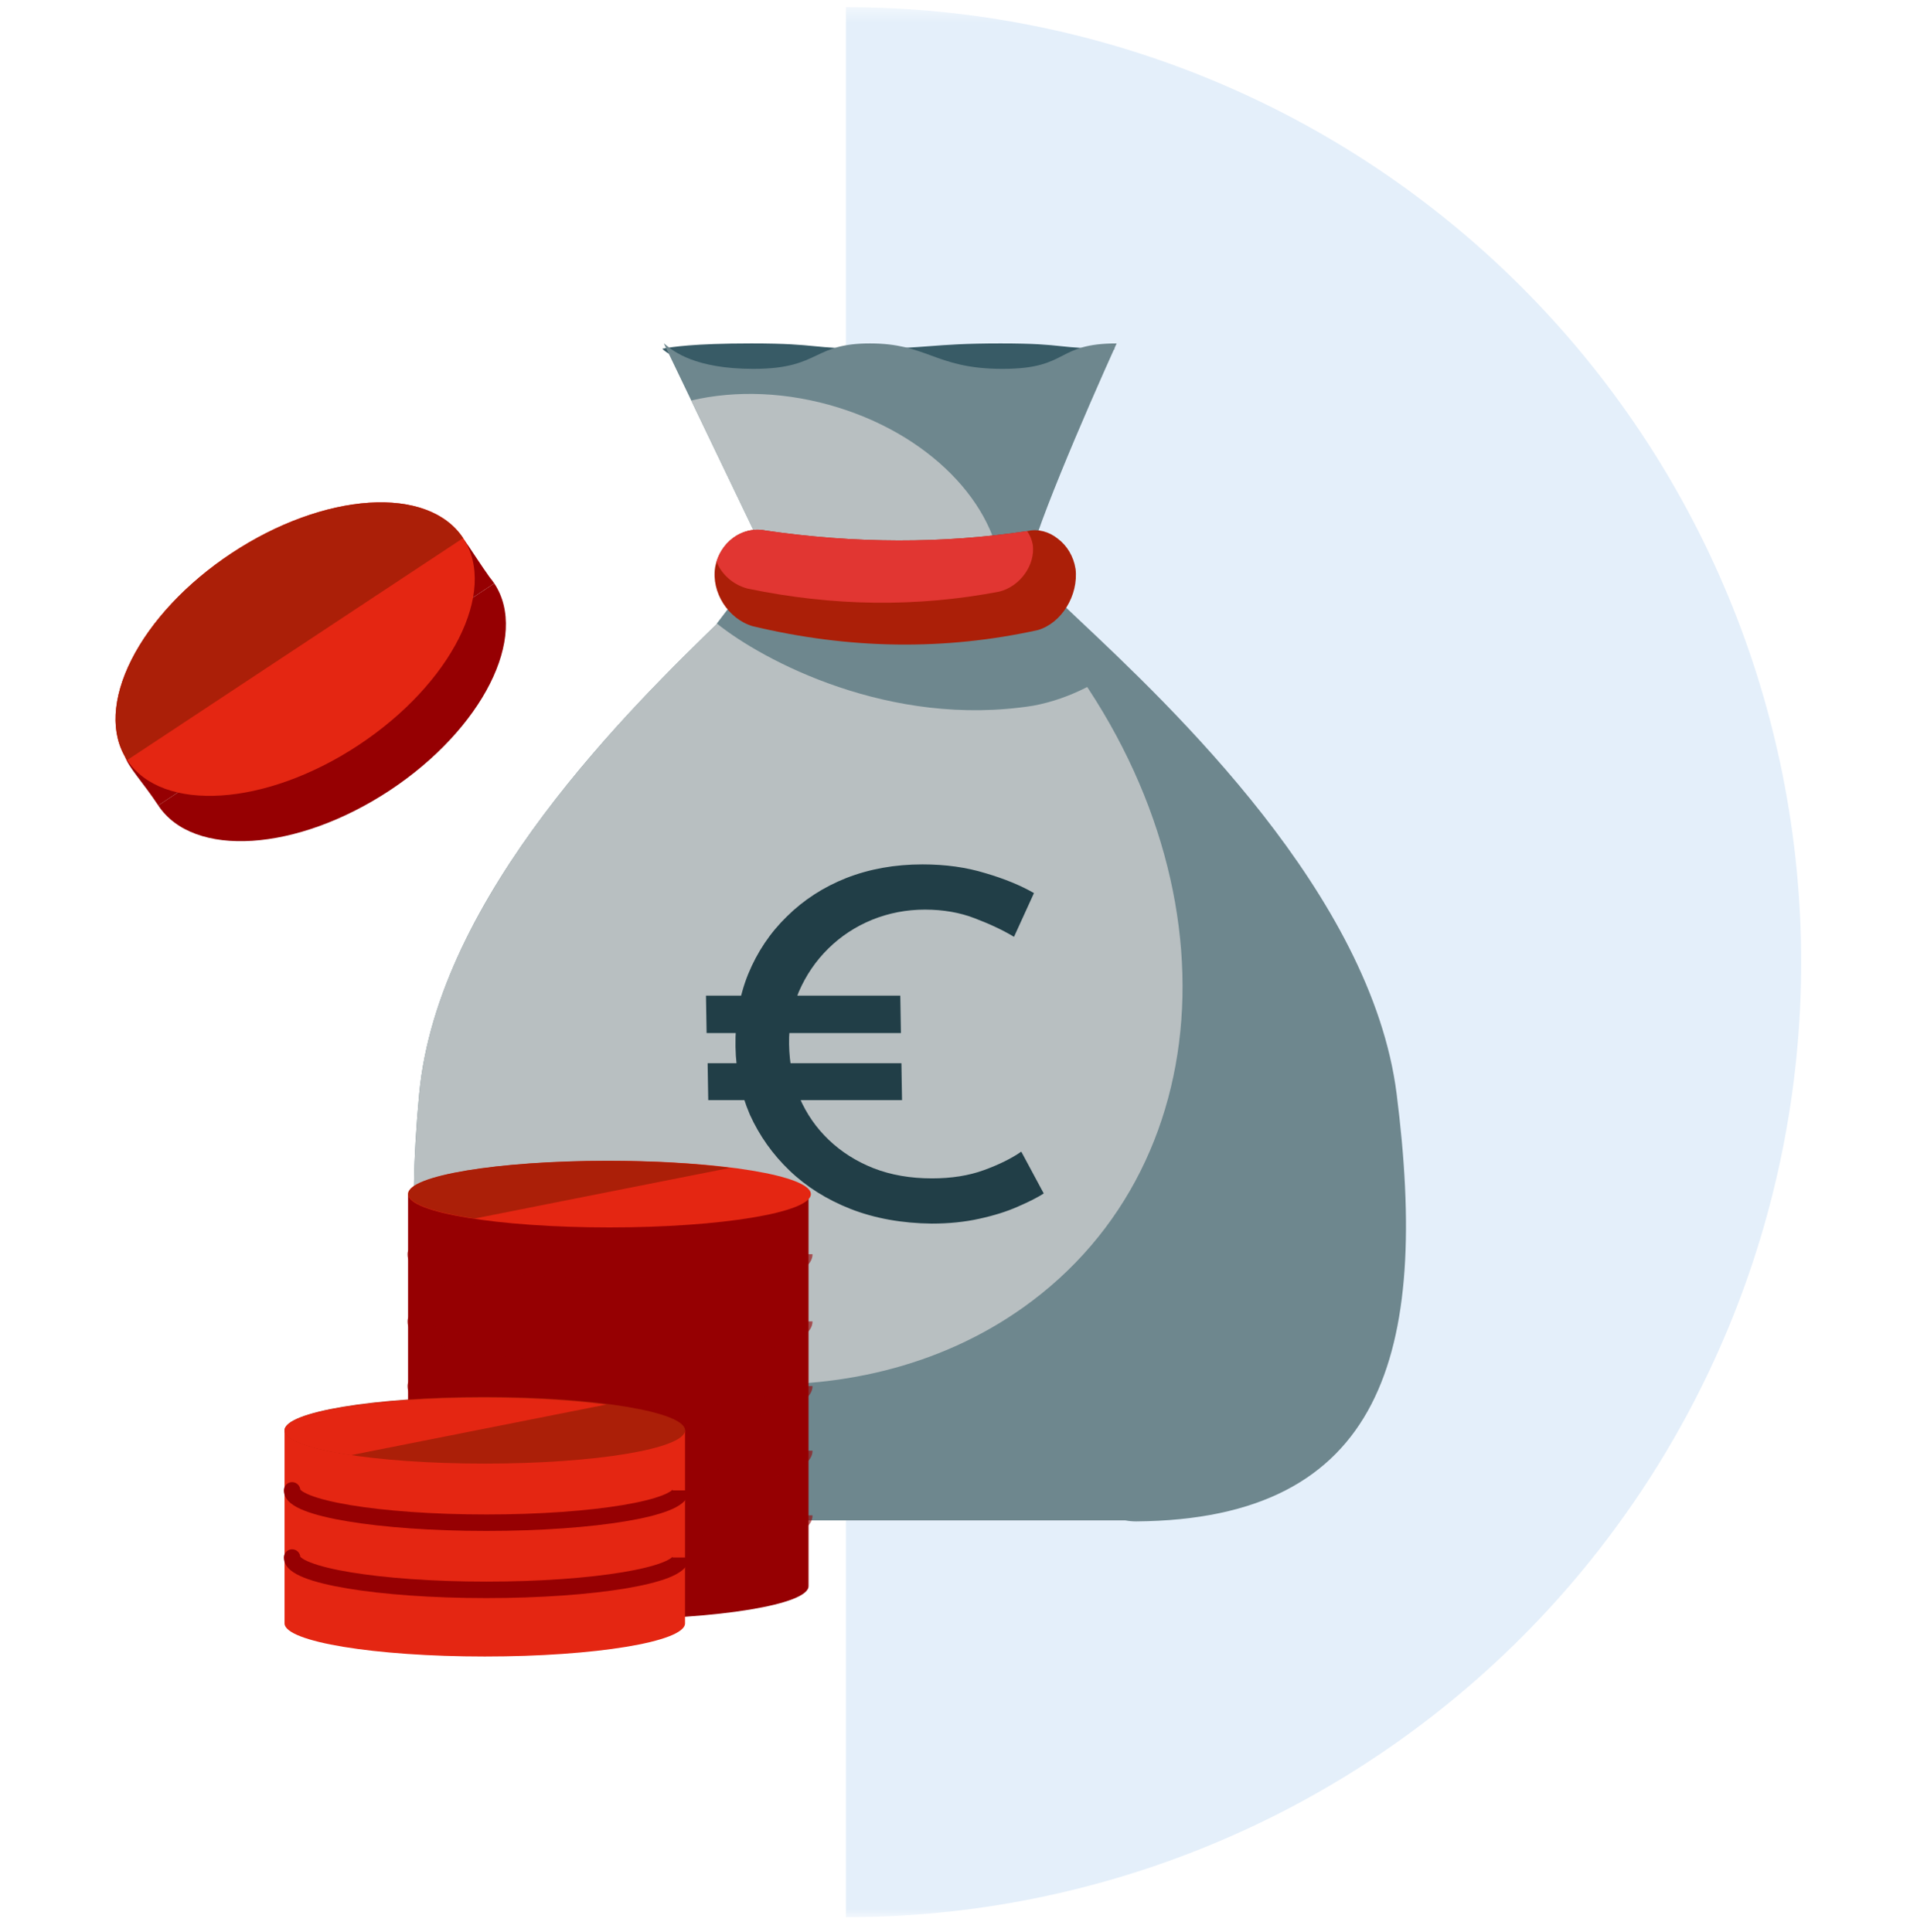
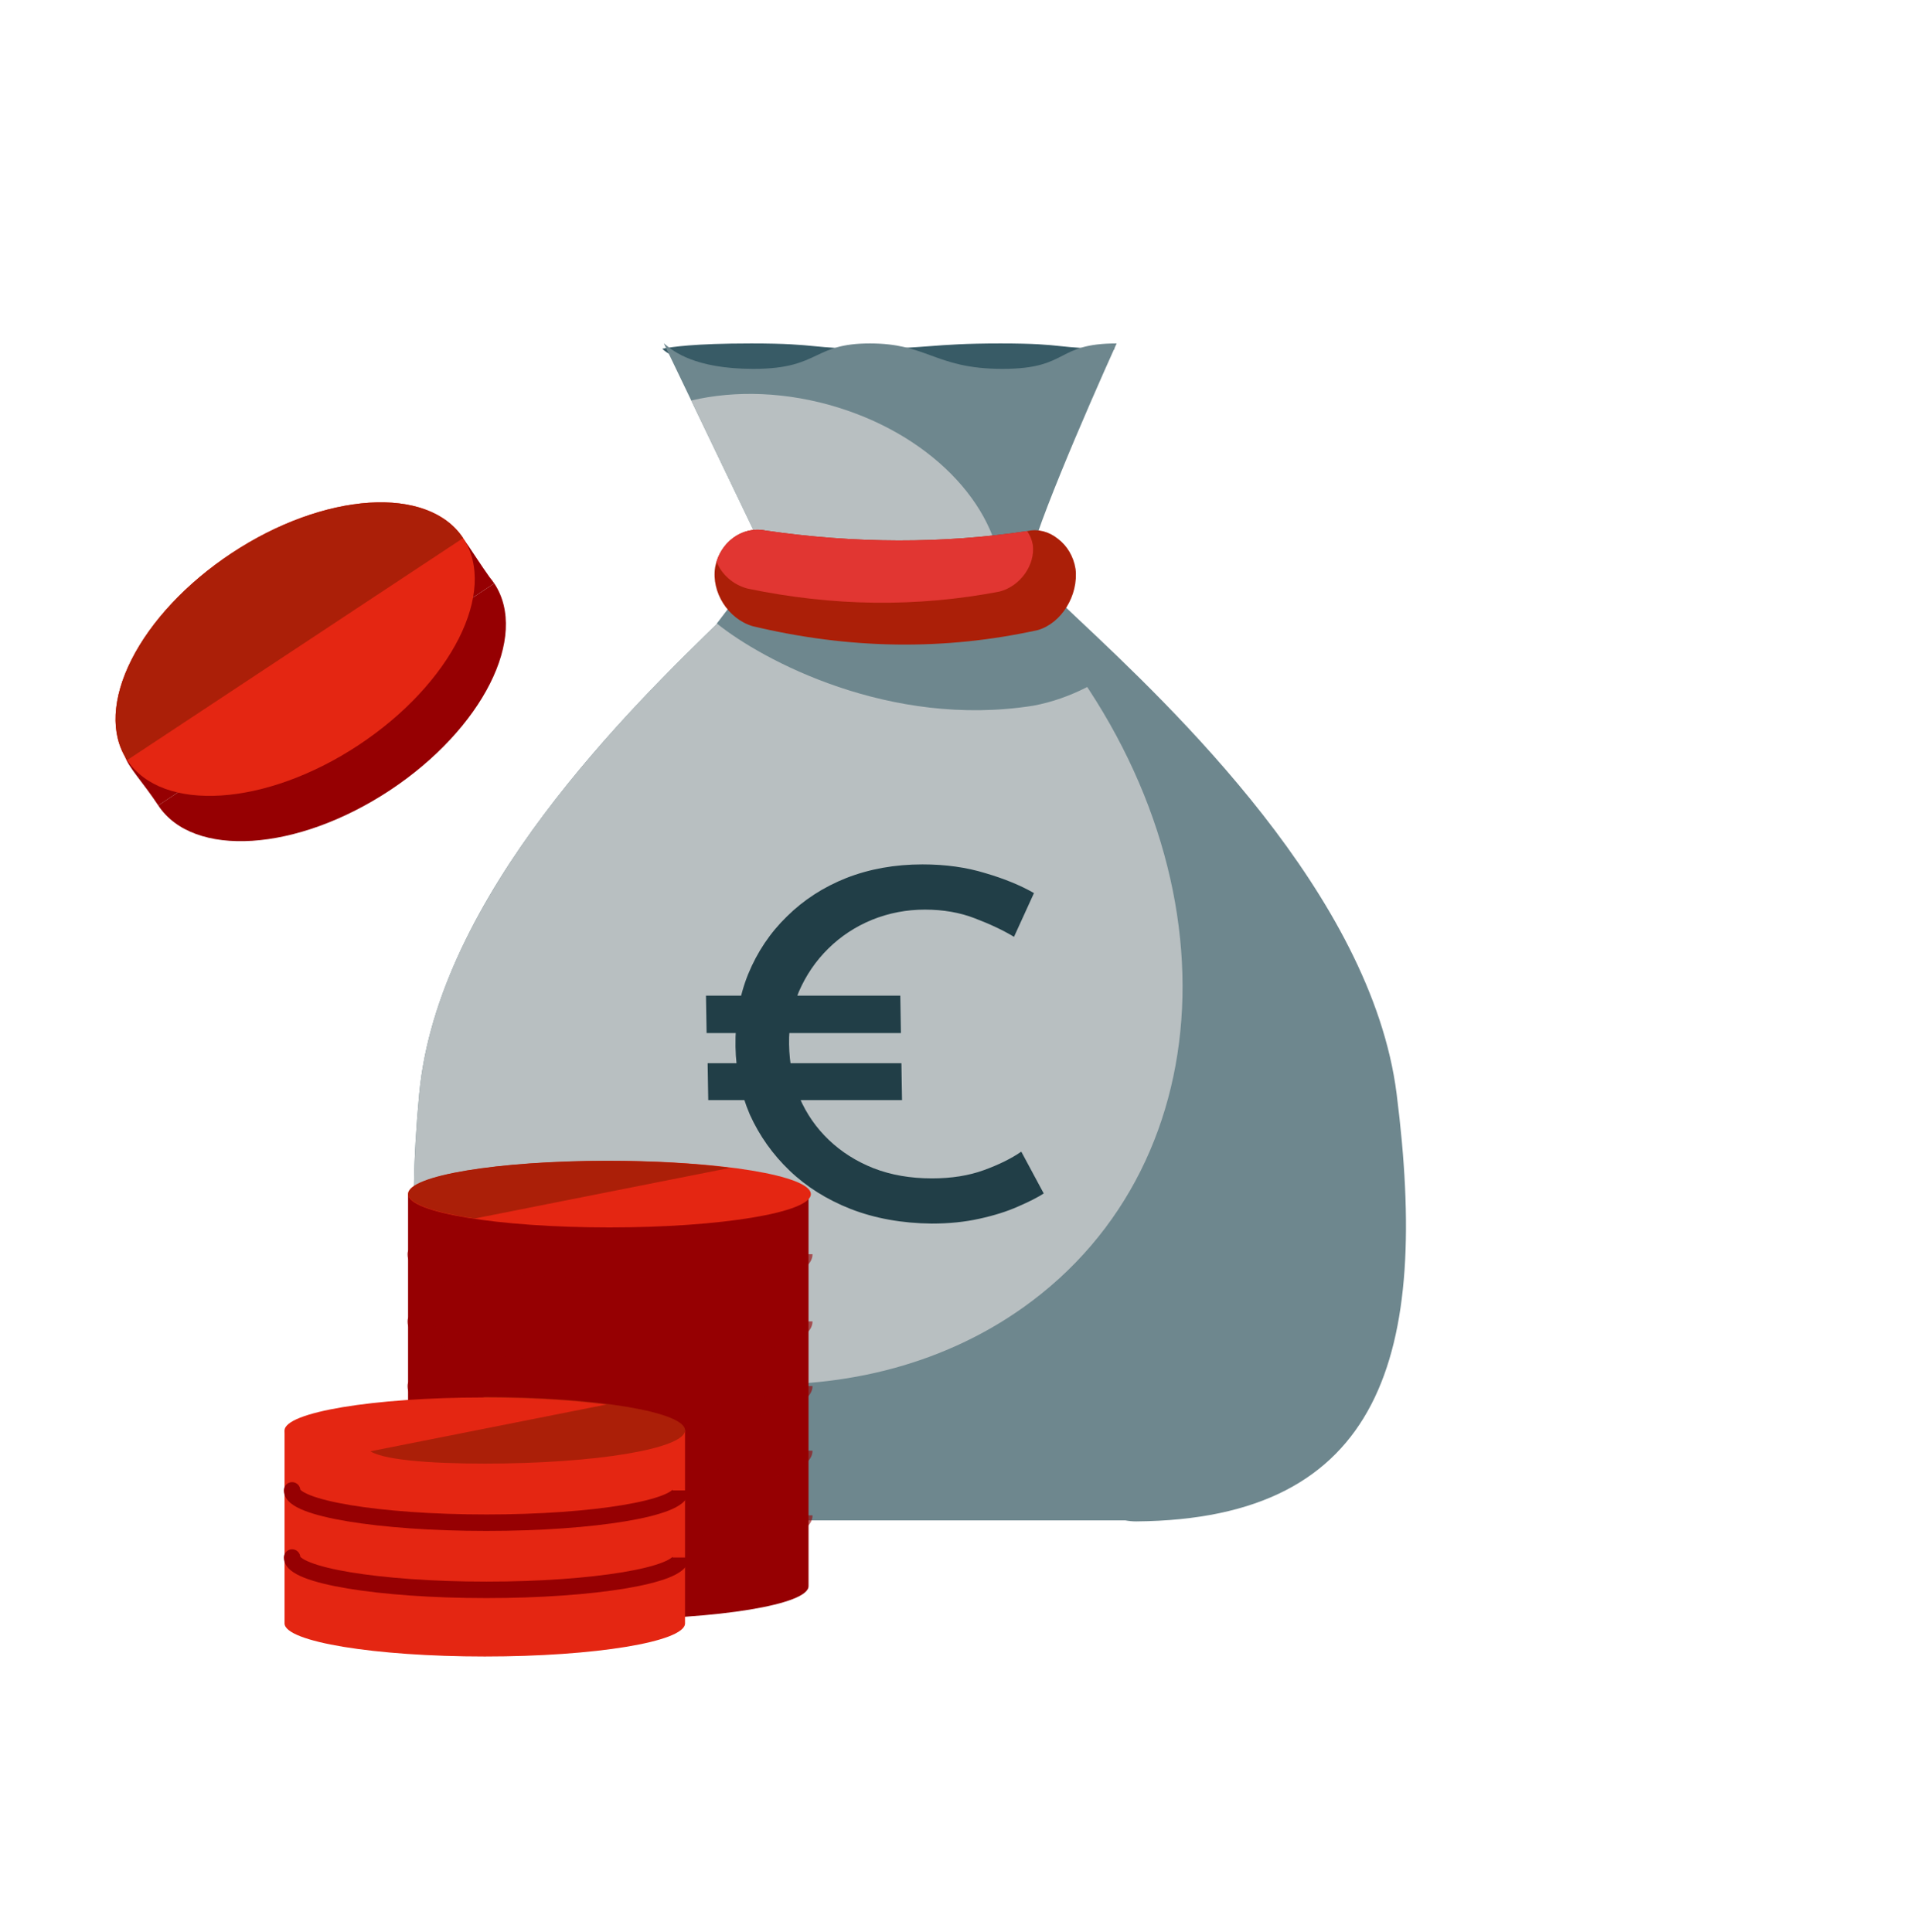
<svg xmlns="http://www.w3.org/2000/svg" width="127" height="128" viewBox="0 0 127 128" fill="none">
  <g clip-path="url(#clip0_750_11358)">
    <mask id="mask0_750_11358" style="mask-type:luminance" maskUnits="userSpaceOnUse" x="0" y="0" width="127" height="128">
      <path d="M126.562 0.474H0V127.036H126.562V0.474Z" fill="white" />
    </mask>
    <g mask="url(#mask0_750_11358)">
-       <path d="M56.045 0.474C72.828 0.474 88.924 7.141 100.791 19.009C112.659 30.876 119.326 46.972 119.326 63.755C119.326 80.538 112.659 96.634 100.791 108.502C88.924 120.369 72.828 127.036 56.045 127.036V63.755V0.474Z" fill="#E4EFFA" />
      <path d="M44.025 23.082C43.957 23.094 43.91 23.102 43.879 23.106C44.536 23.841 48.193 25.311 57.568 25.311C66.943 25.311 72.347 23.841 73.877 23.106C71.873 23.106 71.079 23.022 70.268 22.936C69.422 22.847 68.558 22.756 66.282 22.756C63.972 22.756 62.742 22.85 61.556 22.94C60.453 23.024 59.389 23.106 57.532 23.106C55.674 23.106 54.841 23.024 53.978 22.94C53.049 22.85 52.086 22.756 49.777 22.756C45.893 22.756 44.483 23.002 44.025 23.082Z" fill="#385B66" />
      <path d="M50.982 37.603C50.954 37.981 49.741 39.159 47.882 40.965C41.847 46.827 29.004 59.302 27.772 72.48C26.161 89.719 29.618 100.676 45.966 100.81C46.212 100.81 46.454 100.787 46.691 100.742H74.544C74.783 100.787 75.026 100.81 75.272 100.81C91.615 100.676 94.709 89.719 92.526 72.48C90.857 59.302 77.6 46.827 71.371 40.965C69.452 39.159 68.2 37.981 68.16 37.603H50.982Z" fill="#6E878E" />
      <path d="M44.127 22.868C44.058 22.811 44.01 22.771 43.979 22.756L51.107 37.603H68.16C68.022 36.321 71.981 27.17 73.977 22.756C71.972 22.756 71.186 23.16 70.384 23.572C69.547 24.003 68.691 24.442 66.415 24.442C64.106 24.442 62.866 23.989 61.672 23.553C60.561 23.147 59.489 22.756 57.632 22.756C55.774 22.756 54.949 23.147 54.093 23.553C53.174 23.989 52.22 24.442 49.91 24.442C46.027 24.442 44.593 23.254 44.127 22.868Z" fill="#6E878E" />
      <path fill-rule="evenodd" clip-rule="evenodd" d="M27.624 84.028C40.397 93.007 56.715 94.496 67.776 86.642C81.455 76.929 81.915 56.603 68.802 41.244C68.018 40.325 67.202 39.444 66.36 38.603C66.342 33.87 62.028 29.03 55.557 27.012C52.154 25.951 48.726 25.848 45.796 26.538L51.108 37.603H50.983C50.955 37.981 49.742 39.159 47.883 40.965C41.848 46.827 29.005 59.302 27.773 72.48C27.375 76.735 27.286 80.607 27.624 84.028Z" fill="#B8BFC1" />
      <path d="M48.548 39.927L70.158 38.738L70.178 39.927L73.82 44.383C73.109 44.977 71.04 46.284 68.453 46.76C58.96 48.265 50.522 43.756 47.489 41.313L48.548 39.927Z" fill="#6E878E" />
      <path d="M50.68 35.149C56.659 36.021 62.469 36.032 68.11 35.182C68.787 35.038 69.491 35.222 70.078 35.692C70.689 36.15 71.123 36.863 71.253 37.69L71.255 37.692C71.462 39.459 70.316 41.294 68.764 41.747C62.568 43.114 56.263 43.027 49.848 41.487C48.233 41.001 47.113 39.244 47.378 37.584C47.678 35.935 49.171 34.851 50.678 35.146" fill="#AB1F08" />
      <path d="M68.049 35.191C68.233 35.456 68.361 35.758 68.419 36.083L68.421 36.085C68.6 37.441 67.585 38.85 66.214 39.199C60.744 40.248 55.179 40.181 49.521 38.999C48.552 38.745 47.786 38.039 47.471 37.213C47.911 35.776 49.289 34.874 50.681 35.146L50.682 35.149C56.639 36.018 62.428 36.032 68.049 35.191Z" fill="#E13632" />
      <path d="M46.771 65.972H59.644L59.685 68.452H46.812L46.771 65.972ZM46.88 70.448H59.718L59.759 72.896H46.921L46.88 70.448ZM69.147 79.08C68.752 79.337 68.183 79.627 67.438 79.949C66.716 80.271 65.865 80.54 64.884 80.754C63.926 80.969 62.872 81.076 61.723 81.076C59.753 81.055 57.966 80.733 56.361 80.11C54.78 79.488 53.429 78.639 52.309 77.566C51.189 76.493 50.313 75.258 49.68 73.862C49.071 72.445 48.752 70.942 48.726 69.354C48.697 67.614 48.975 66.015 49.561 64.555C50.169 63.073 51.028 61.796 52.135 60.722C53.243 59.627 54.553 58.779 56.068 58.178C57.605 57.577 59.289 57.276 61.118 57.276C62.642 57.276 64.028 57.47 65.278 57.856C66.526 58.221 67.601 58.661 68.5 59.176L67.177 62.075C66.466 61.645 65.603 61.238 64.589 60.851C63.597 60.465 62.492 60.272 61.273 60.272C60.054 60.272 58.885 60.497 57.767 60.948C56.672 61.399 55.709 62.032 54.879 62.848C54.048 63.664 53.396 64.619 52.922 65.714C52.47 66.788 52.255 67.947 52.276 69.192C52.297 70.459 52.528 71.64 52.968 72.735C53.431 73.809 54.08 74.743 54.913 75.537C55.747 76.332 56.731 76.954 57.864 77.405C59.02 77.856 60.314 78.081 61.744 78.081C63.034 78.081 64.18 77.899 65.182 77.534C66.184 77.169 67.01 76.761 67.659 76.31L69.147 79.08Z" fill="#213E47" />
      <path d="M53.565 79.124H27.034V105.061H27.036C27.035 105.074 27.034 105.088 27.034 105.101C27.034 106.313 32.973 107.295 40.299 107.295C47.626 107.295 53.565 106.313 53.565 105.101C53.565 105.088 53.564 105.074 53.563 105.061H53.565V79.124Z" fill="#960002" />
      <g style="mix-blend-mode:multiply" opacity="0.6">
        <path d="M28.079 83.105C28.079 82.803 27.835 82.559 27.534 82.559C27.232 82.559 26.988 82.803 26.988 83.105H28.079ZM52.737 83.105C52.737 83.014 52.793 83.019 52.677 83.113C52.568 83.202 52.374 83.312 52.071 83.43C51.472 83.666 50.573 83.889 49.422 84.081C47.13 84.462 43.943 84.701 40.408 84.701V85.792C43.984 85.792 47.234 85.552 49.602 85.157C50.781 84.961 51.767 84.723 52.471 84.446C52.82 84.309 53.132 84.15 53.365 83.96C53.593 83.775 53.829 83.491 53.829 83.105H52.737ZM40.408 84.701C36.873 84.701 33.686 84.462 31.394 84.081C30.244 83.889 29.345 83.666 28.745 83.43C28.443 83.312 28.249 83.202 28.14 83.113C28.023 83.019 28.079 83.014 28.079 83.105H26.988C26.988 83.491 27.224 83.775 27.451 83.96C27.685 84.15 27.997 84.309 28.346 84.446C29.049 84.723 30.036 84.961 31.215 85.157C33.583 85.552 36.833 85.792 40.408 85.792V84.701Z" fill="#960002" />
      </g>
      <g style="mix-blend-mode:multiply" opacity="0.6">
        <path d="M28.079 87.554C28.079 87.253 27.835 87.008 27.534 87.008C27.232 87.008 26.988 87.253 26.988 87.554H28.079ZM52.737 87.554C52.737 87.463 52.793 87.468 52.677 87.562C52.568 87.651 52.374 87.761 52.071 87.88C51.472 88.116 50.573 88.339 49.422 88.53C47.13 88.912 43.943 89.15 40.408 89.15V90.242C43.984 90.242 47.234 90.001 49.602 89.607C50.781 89.411 51.767 89.172 52.471 88.896C52.82 88.758 53.132 88.599 53.365 88.409C53.593 88.225 53.829 87.941 53.829 87.554H52.737ZM40.408 89.15C36.873 89.15 33.686 88.912 31.394 88.53C30.244 88.339 29.345 88.116 28.745 87.88C28.443 87.761 28.249 87.651 28.14 87.562C28.023 87.468 28.079 87.463 28.079 87.554H26.988C26.988 87.941 27.224 88.225 27.451 88.409C27.685 88.599 27.997 88.758 28.346 88.896C29.049 89.172 30.036 89.411 31.215 89.607C33.583 90.001 36.833 90.242 40.408 90.242V89.15Z" fill="#960002" />
      </g>
      <g style="mix-blend-mode:multiply" opacity="0.6">
        <path d="M28.079 91.838C28.079 91.537 27.835 91.293 27.534 91.293C27.232 91.293 26.988 91.537 26.988 91.838H28.079ZM52.737 91.838C52.737 91.748 52.793 91.752 52.677 91.847C52.568 91.936 52.374 92.045 52.071 92.164C51.472 92.4 50.573 92.623 49.422 92.815C47.13 93.196 43.943 93.435 40.408 93.435V94.526C43.984 94.526 47.234 94.285 49.602 93.891C50.781 93.695 51.767 93.457 52.471 93.18C52.82 93.043 53.132 92.884 53.365 92.694C53.593 92.509 53.829 92.225 53.829 91.838H52.737ZM40.408 93.435C36.873 93.435 33.686 93.196 31.394 92.815C30.244 92.623 29.345 92.4 28.745 92.164C28.443 92.045 28.249 91.936 28.14 91.847C28.023 91.752 28.079 91.748 28.079 91.838H26.988C26.988 92.225 27.224 92.509 27.451 92.694C27.685 92.884 27.997 93.043 28.346 93.18C29.049 93.457 30.036 93.695 31.215 93.891C33.583 94.285 36.833 94.526 40.408 94.526V93.435Z" fill="#960002" />
      </g>
      <g style="mix-blend-mode:multiply" opacity="0.6">
        <path d="M28.079 96.123C28.079 95.822 27.835 95.578 27.534 95.578C27.232 95.578 26.988 95.822 26.988 96.123H28.079ZM52.737 96.123C52.737 96.032 52.793 96.037 52.677 96.132C52.568 96.22 52.374 96.33 52.071 96.449C51.472 96.685 50.573 96.908 49.422 97.1C47.13 97.481 43.943 97.719 40.408 97.719V98.811C43.984 98.811 47.234 98.57 49.602 98.176C50.781 97.98 51.767 97.742 52.471 97.465C52.82 97.328 53.132 97.168 53.365 96.978C53.593 96.794 53.829 96.51 53.829 96.123H52.737ZM40.408 97.719C36.873 97.719 33.686 97.481 31.394 97.1C30.244 96.908 29.345 96.685 28.745 96.449C28.443 96.33 28.249 96.22 28.14 96.132C28.023 96.037 28.079 96.032 28.079 96.123H26.988C26.988 96.51 27.224 96.794 27.451 96.978C27.685 97.168 27.997 97.328 28.346 97.465C29.049 97.742 30.036 97.98 31.215 98.176C33.583 98.57 36.833 98.811 40.408 98.811V97.719Z" fill="#960002" />
      </g>
      <g style="mix-blend-mode:multiply" opacity="0.6">
        <path d="M28.079 100.408C28.079 100.106 27.835 99.862 27.534 99.862C27.232 99.862 26.988 100.106 26.988 100.408H28.079ZM52.737 100.408C52.737 100.317 52.793 100.321 52.677 100.416C52.568 100.505 52.374 100.615 52.071 100.734C51.472 100.969 50.573 101.192 49.422 101.384C47.13 101.765 43.943 102.004 40.408 102.004V103.095C43.984 103.095 47.234 102.854 49.602 102.461C50.781 102.264 51.767 102.026 52.471 101.749C52.82 101.612 53.132 101.453 53.365 101.263C53.593 101.078 53.829 100.794 53.829 100.408H52.737ZM40.408 102.004C36.873 102.004 33.686 101.765 31.394 101.384C30.244 101.192 29.345 100.969 28.745 100.734C28.443 100.615 28.249 100.505 28.14 100.416C28.023 100.321 28.079 100.317 28.079 100.408H26.988C26.988 100.794 27.224 101.078 27.451 101.263C27.685 101.453 27.997 101.612 28.346 101.749C29.049 102.026 30.036 102.264 31.215 102.461C33.583 102.854 36.833 103.095 40.408 103.095V102.004Z" fill="#960002" />
      </g>
      <path d="M40.376 81.331C47.744 81.331 53.718 80.343 53.718 79.124C53.718 77.905 47.744 76.917 40.376 76.917C33.007 76.917 27.034 77.905 27.034 79.124C27.034 80.343 33.007 81.331 40.376 81.331Z" fill="#E42612" />
      <path fill-rule="evenodd" clip-rule="evenodd" d="M45.382 94.773H18.851V107.561C18.851 107.563 18.851 107.564 18.851 107.566C18.851 107.568 18.851 107.57 18.851 107.572V107.579C18.892 108.785 24.816 109.761 32.117 109.761C39.417 109.761 45.341 108.785 45.382 107.579L45.382 94.773Z" fill="#E42612" />
-       <path d="M32.117 96.98C39.443 96.98 45.382 95.992 45.382 94.773C45.382 93.554 39.443 92.566 32.117 92.566C24.79 92.566 18.851 93.554 18.851 94.773C18.851 95.992 24.79 96.98 32.117 96.98Z" fill="#AB1F08" />
+       <path d="M32.117 96.98C39.443 96.98 45.382 95.992 45.382 94.773C45.382 93.554 39.443 92.566 32.117 92.566C18.851 95.992 24.79 96.98 32.117 96.98Z" fill="#AB1F08" />
      <path d="M19.897 98.754C19.897 98.452 19.652 98.208 19.351 98.208C19.05 98.208 18.805 98.452 18.805 98.754H19.897ZM44.554 98.754C44.554 98.663 44.61 98.667 44.494 98.762C44.385 98.85 44.191 98.96 43.889 99.079C43.29 99.315 42.39 99.538 41.24 99.73C38.948 100.111 35.761 100.35 32.226 100.35V101.441C35.801 101.441 39.051 101.2 41.419 100.806C42.598 100.61 43.585 100.372 44.288 100.095C44.638 99.958 44.949 99.799 45.183 99.609C45.41 99.424 45.646 99.14 45.646 98.754H44.554ZM32.226 100.35C28.691 100.35 25.504 100.111 23.212 99.73C22.061 99.538 21.162 99.315 20.563 99.079C20.26 98.96 20.066 98.85 19.957 98.762C19.841 98.667 19.897 98.663 19.897 98.754H18.805C18.805 99.14 19.041 99.424 19.268 99.609C19.502 99.799 19.814 99.958 20.163 100.095C20.867 100.372 21.853 100.61 23.032 100.806C25.4 101.2 28.65 101.441 32.226 101.441V100.35Z" fill="#960002" />
      <path d="M19.897 103.203C19.897 102.901 19.652 102.657 19.351 102.657C19.05 102.657 18.805 102.901 18.805 103.203H19.897ZM44.554 103.203C44.554 103.112 44.61 103.117 44.494 103.211C44.385 103.3 44.191 103.41 43.889 103.529C43.29 103.765 42.39 103.988 41.24 104.179C38.948 104.56 35.761 104.799 32.226 104.799V105.891C35.801 105.891 39.051 105.65 41.419 105.256C42.598 105.06 43.585 104.821 44.288 104.545C44.638 104.407 44.949 104.248 45.183 104.058C45.41 103.874 45.646 103.59 45.646 103.203H44.554ZM32.226 104.799C28.691 104.799 25.504 104.56 23.212 104.179C22.061 103.988 21.162 103.765 20.563 103.529C20.26 103.41 20.066 103.3 19.957 103.211C19.841 103.117 19.897 103.112 19.897 103.203H18.805C18.805 103.59 19.041 103.874 19.268 104.058C19.502 104.248 19.814 104.407 20.163 104.545C20.867 104.821 21.853 105.06 23.032 105.256C25.4 105.65 28.65 105.891 32.226 105.891V104.799Z" fill="#960002" />
      <path fill-rule="evenodd" clip-rule="evenodd" d="M25.82 52.373C31.966 48.31 35.067 42.169 32.746 38.656C32.646 38.506 32.538 38.362 32.423 38.227L32.746 38.656L10.485 53.37C12.807 56.883 19.672 56.436 25.82 52.373Z" fill="#960002" />
      <path d="M10.485 53.37L32.745 38.656L32.423 38.227C31.316 36.671 30.7 35.508 30.06 35.009C28.729 33.97 27.805 35.081 25.693 36.393L10.692 46.88C8.861 48.215 7.889 48.868 8.267 50.087C8.504 50.849 9.449 51.803 10.485 53.37Z" fill="#960002" />
      <path d="M23.757 49.37C29.904 45.307 33.005 39.166 30.683 35.653C28.361 32.141 21.496 32.587 15.349 36.65C9.202 40.714 6.101 46.855 8.423 50.367C10.745 53.88 17.61 53.434 23.757 49.37Z" fill="#E42612" />
      <path d="M30.683 35.653C29.568 33.967 27.326 33.124 24.451 33.311C21.575 33.498 18.301 34.699 15.349 36.65C12.397 38.602 10.009 41.143 8.71 43.715C7.411 46.288 7.308 48.681 8.423 50.367L19.553 43.011L30.683 35.653Z" fill="#AB1F08" />
      <path fill-rule="evenodd" clip-rule="evenodd" d="M40.17 93.066L23.244 96.422C20.548 96.021 18.851 95.438 18.851 94.789C18.851 93.578 24.75 92.597 32.027 92.597C35.101 92.597 37.929 92.772 40.17 93.066Z" fill="#E42612" />
      <path fill-rule="evenodd" clip-rule="evenodd" d="M48.362 77.385L31.435 80.742C28.739 80.341 27.042 79.757 27.042 79.108C27.042 77.898 32.941 76.917 40.218 76.917C43.292 76.917 46.12 77.092 48.362 77.385Z" fill="#AB1F08" />
    </g>
  </g>
  <defs>
    <clipPath id="clip0_750_11358">
      <rect width="126.562" height="128" fill="white" />
    </clipPath>
  </defs>
</svg>